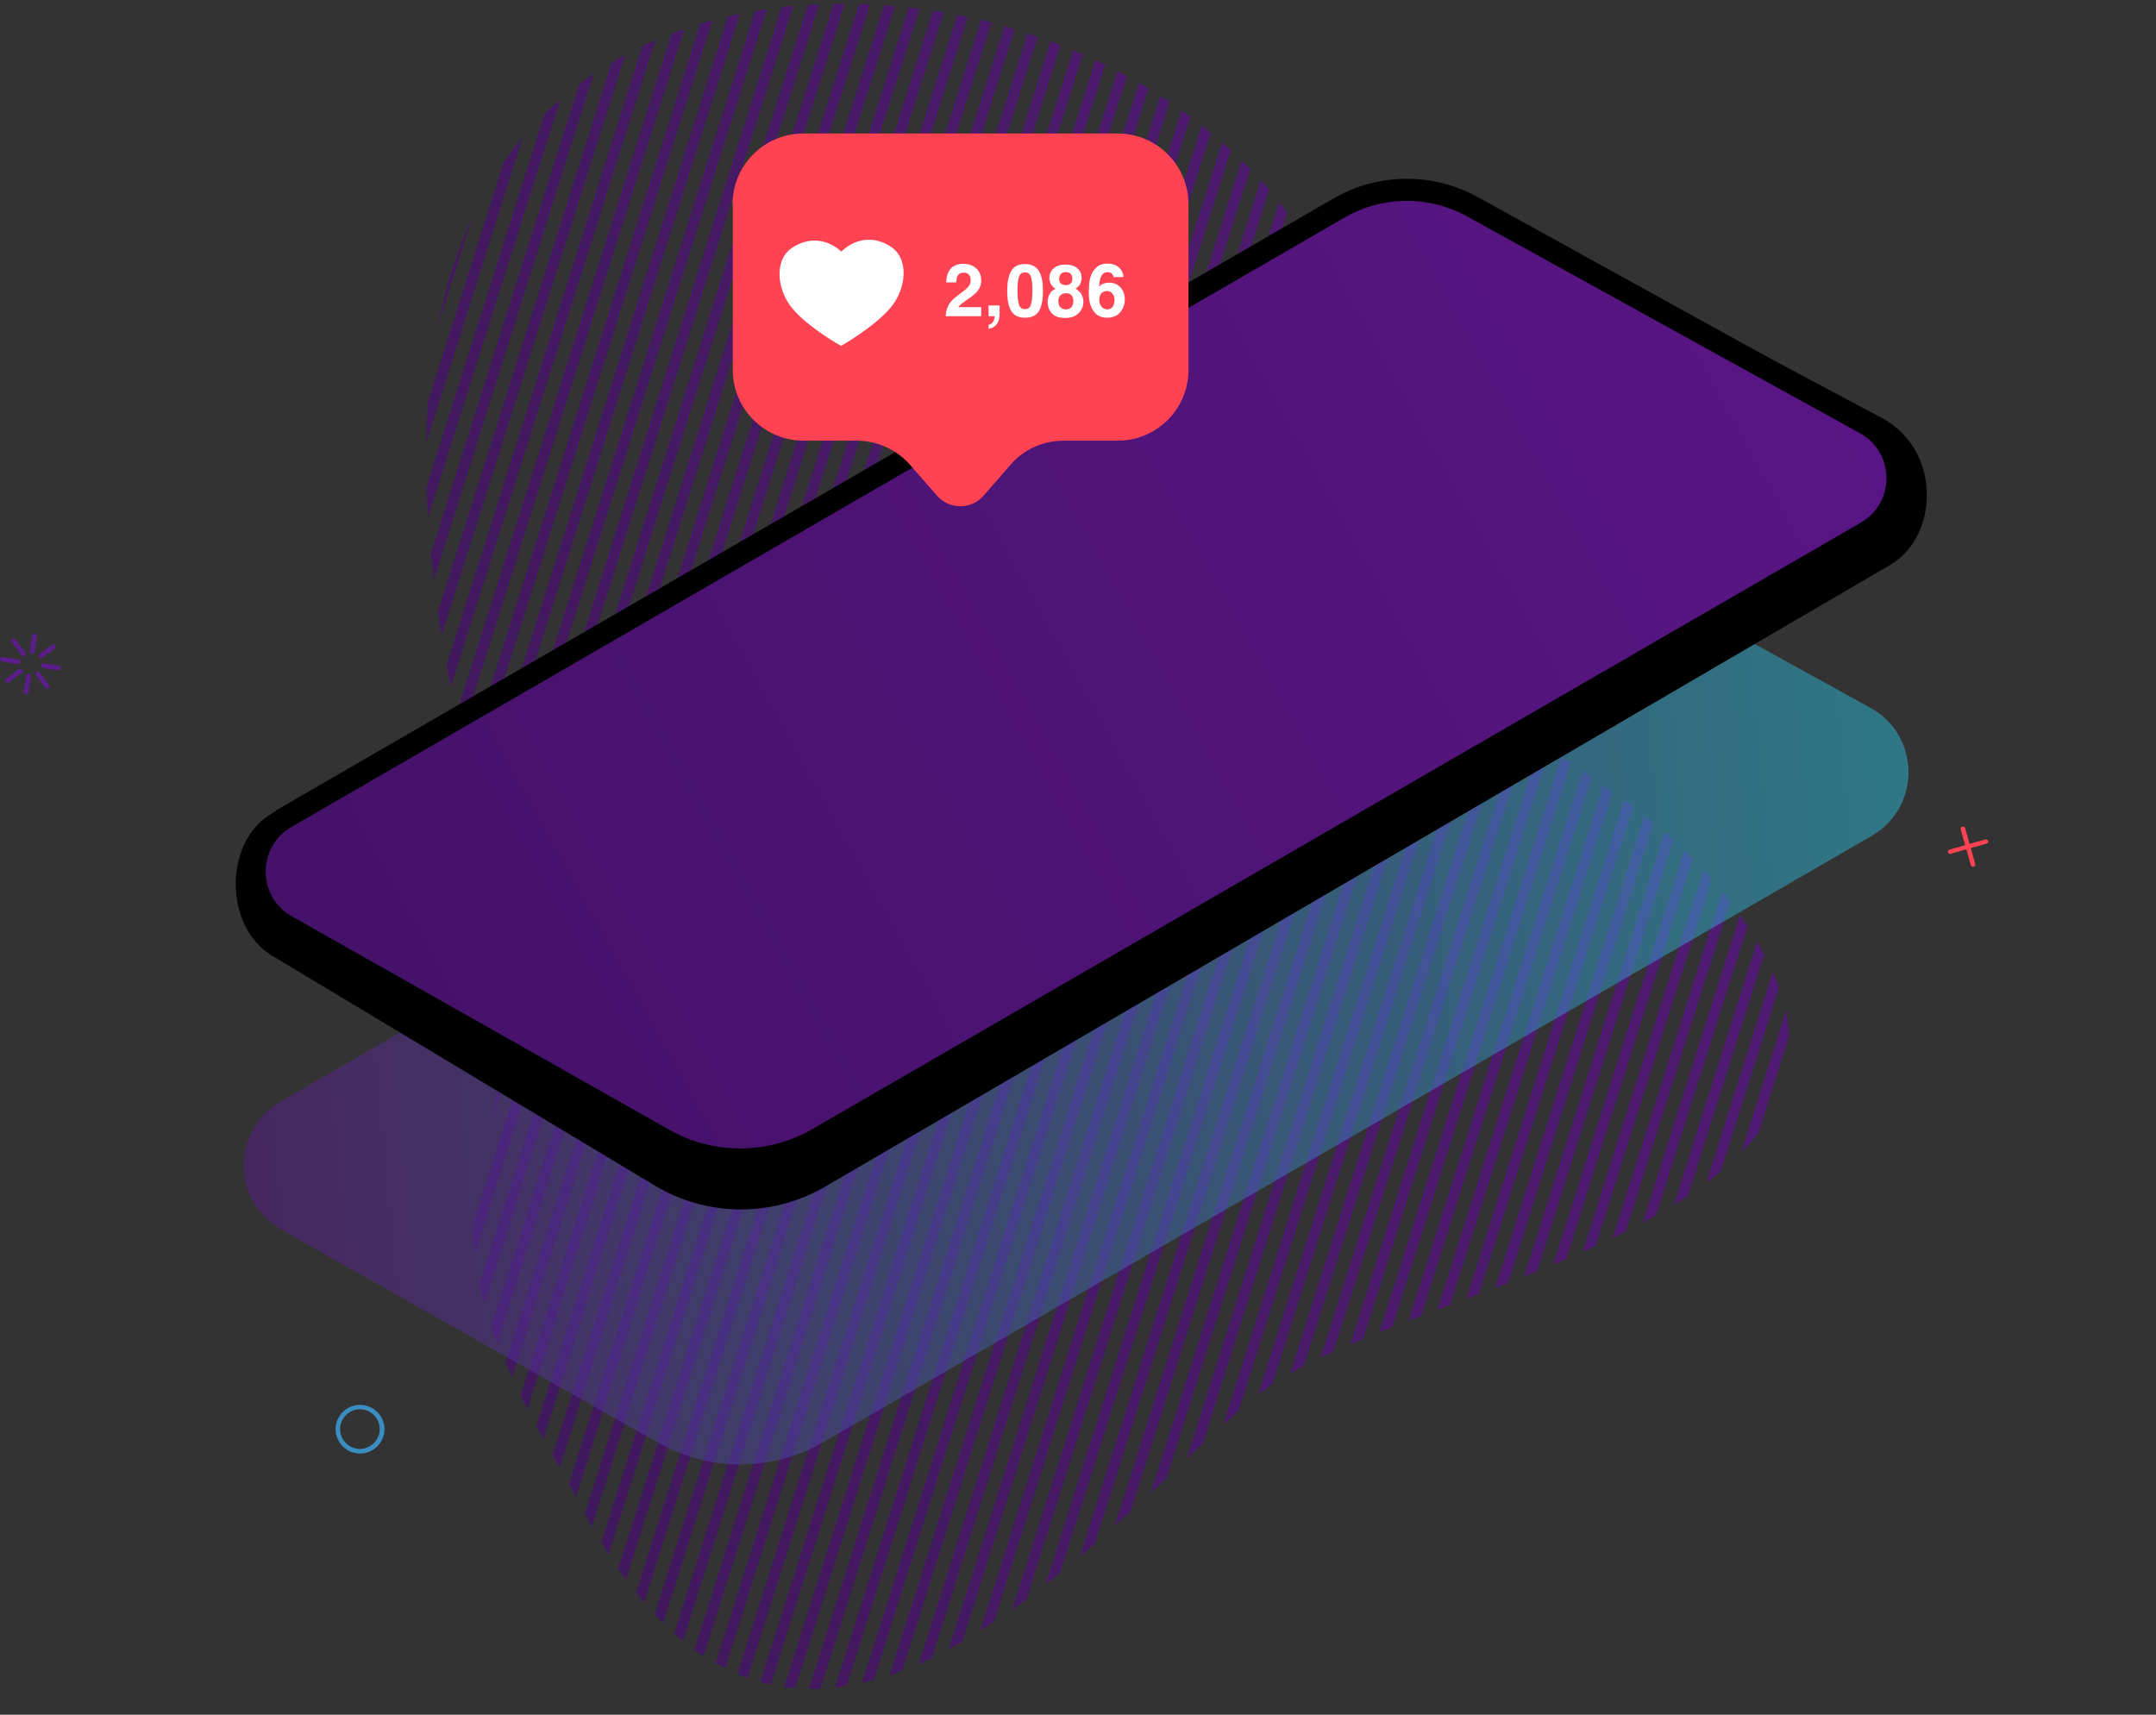
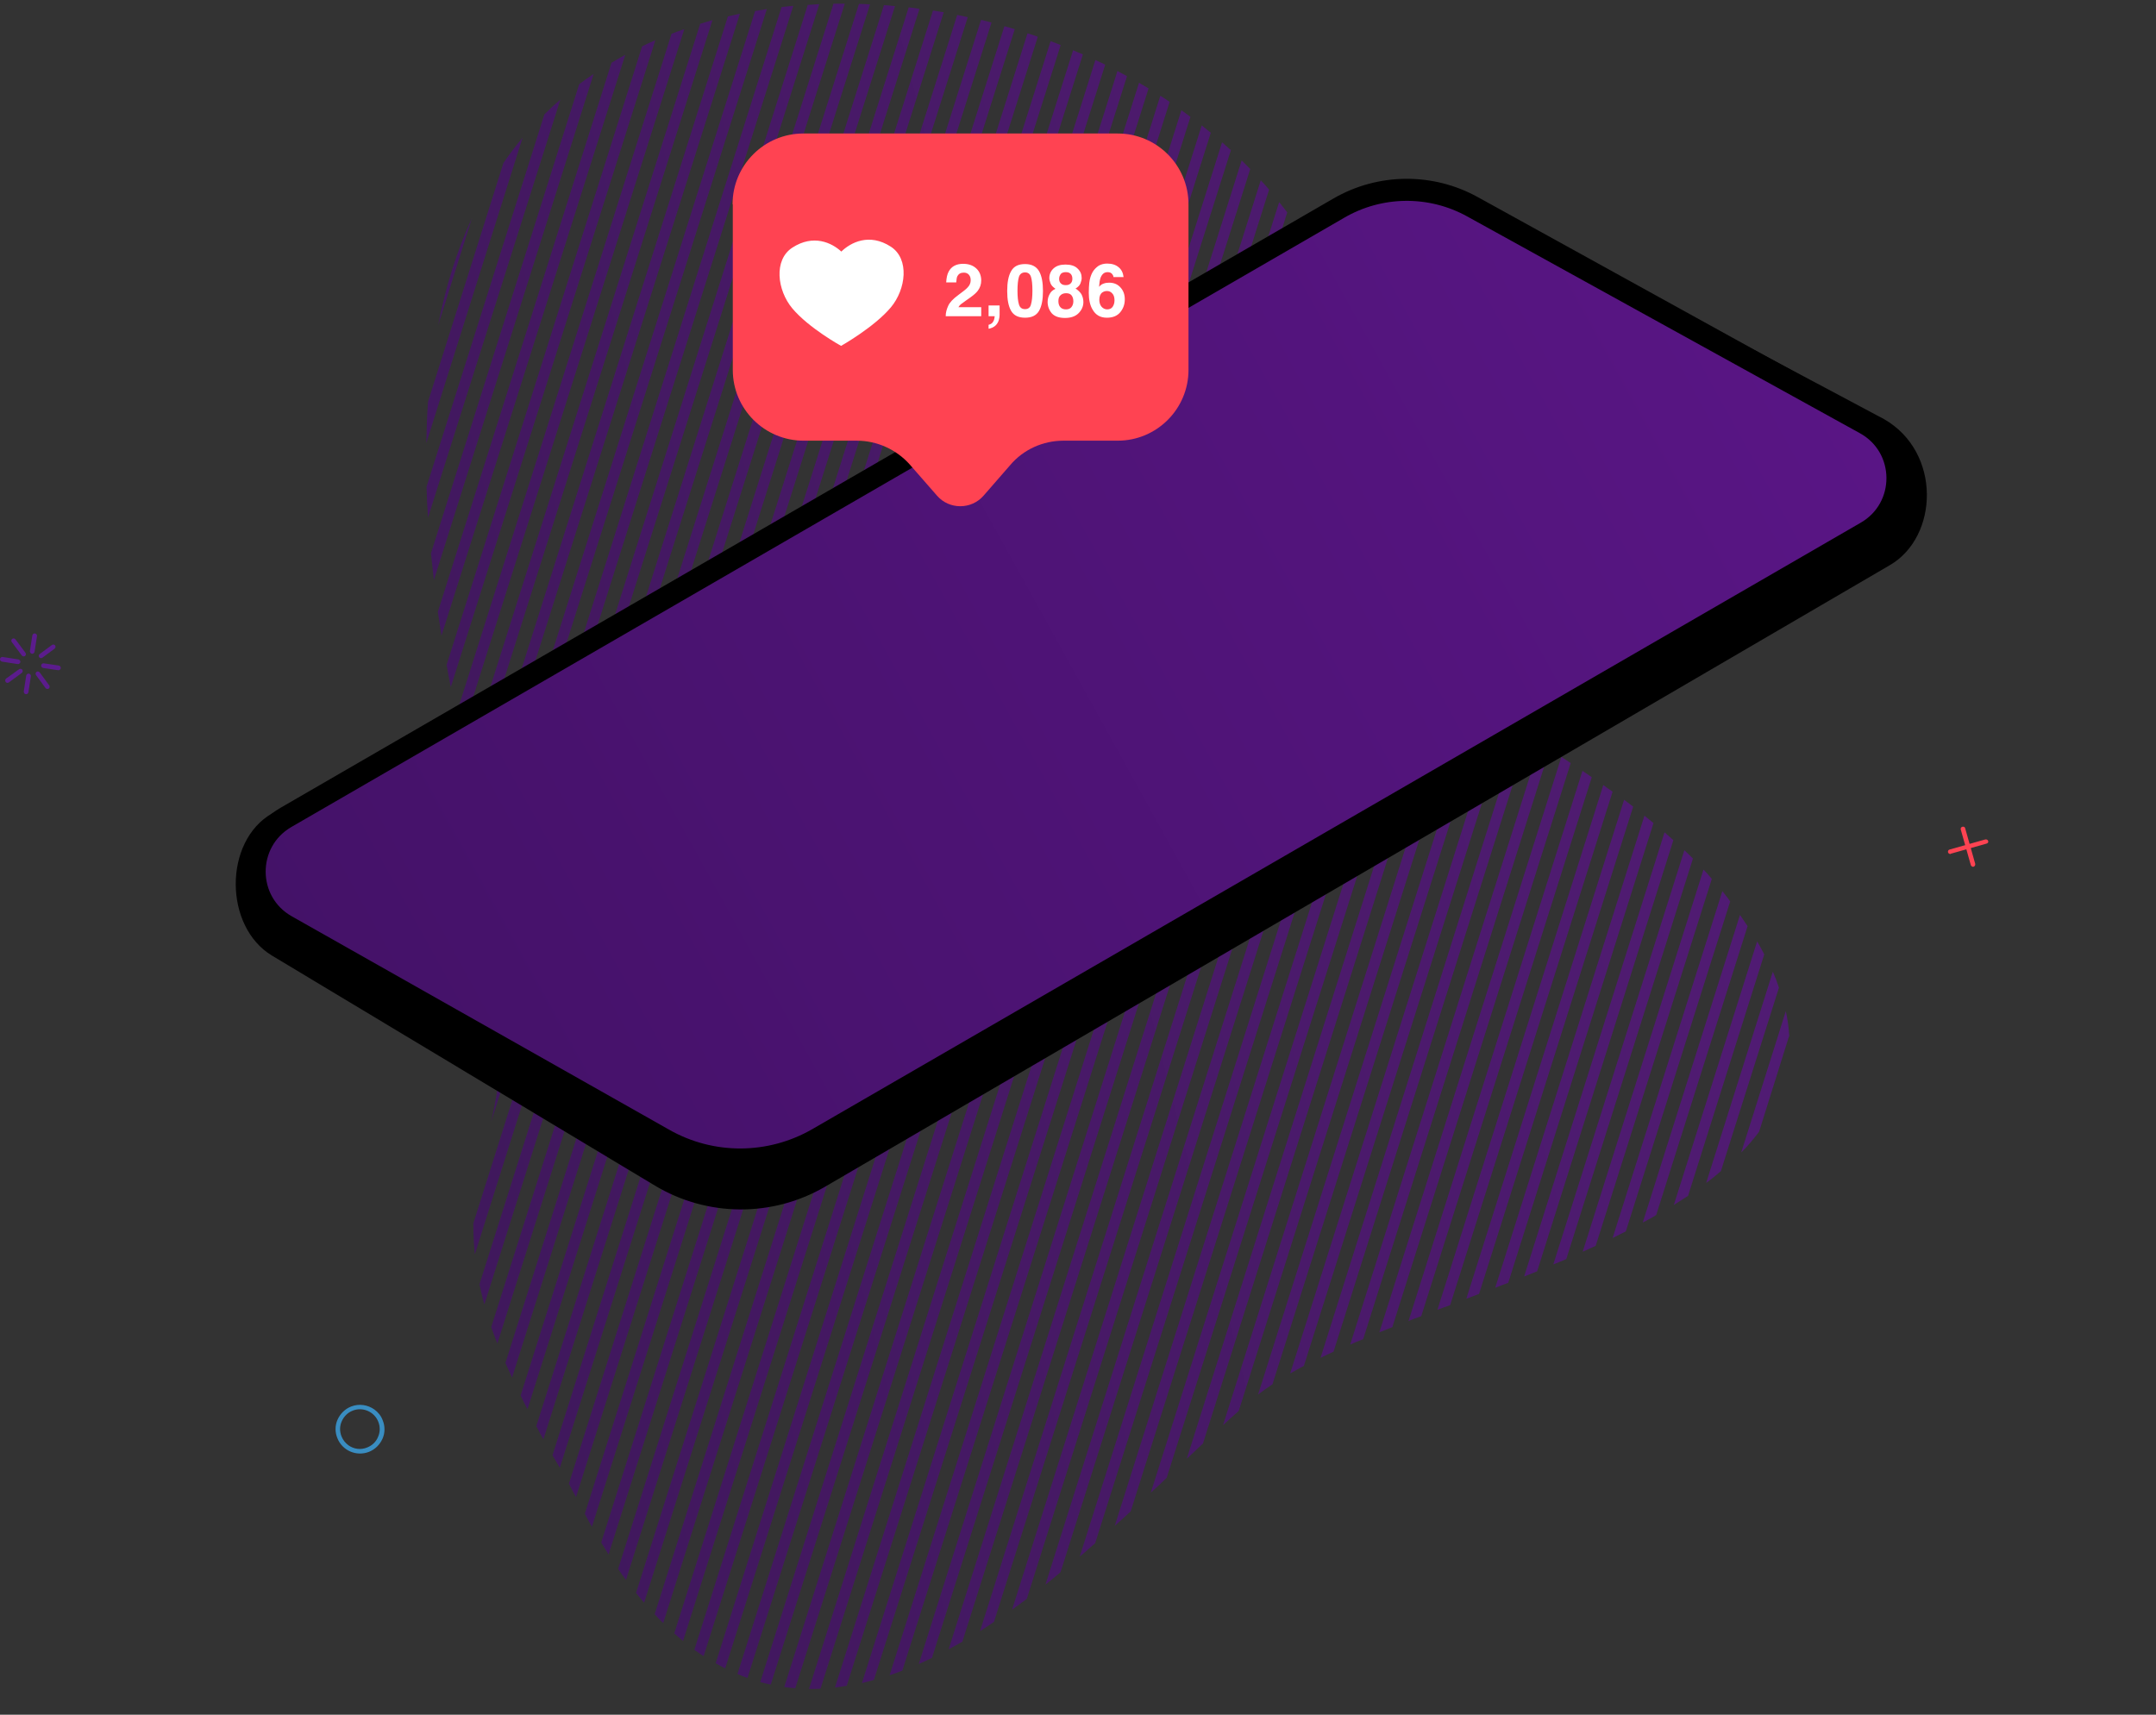
<svg xmlns="http://www.w3.org/2000/svg" version="1.1" id="Layer_1" x="0px" y="0px" viewBox="0 0 880 700" style="enable-background:new 0 0 880 700;" xml:space="preserve">
  <rect x="0" y="0" width="880" height="700" fill="#333333" stroke="none" />
  <style type="text/css">
	.st0{opacity:0.8;}
	.st1{fill:url(#SVGID_1_);}
	.st2{fill:url(#SVGID_2_);}
	.st3{fill:url(#SVGID_3_);}
	.st4{fill:url(#SVGID_4_);}
	.st5{fill:url(#SVGID_5_);}
	.st6{fill:url(#SVGID_6_);}
	.st7{fill:url(#SVGID_7_);}
	.st8{fill:url(#SVGID_8_);}
	.st9{fill:url(#SVGID_9_);}
	.st10{fill:url(#SVGID_10_);}
	.st11{fill:url(#SVGID_11_);}
	.st12{fill:url(#SVGID_12_);}
	.st13{fill:url(#SVGID_13_);}
	.st14{fill:url(#SVGID_14_);}
	.st15{fill:url(#SVGID_15_);}
	.st16{fill:url(#SVGID_16_);}
	.st17{fill:url(#SVGID_17_);}
	.st18{fill:url(#SVGID_18_);}
	.st19{fill:url(#SVGID_19_);}
	.st20{fill:url(#SVGID_20_);}
	.st21{fill:url(#SVGID_21_);}
	.st22{fill:url(#SVGID_22_);}
	.st23{fill:url(#SVGID_23_);}
	.st24{fill:url(#SVGID_24_);}
	.st25{fill:url(#SVGID_25_);}
	.st26{fill:url(#SVGID_26_);}
	.st27{fill:url(#SVGID_27_);}
	.st28{fill:url(#SVGID_28_);}
	.st29{fill:url(#SVGID_29_);}
	.st30{fill:url(#SVGID_30_);}
	.st31{fill:url(#SVGID_31_);}
	.st32{fill:url(#SVGID_32_);}
	.st33{fill:url(#SVGID_33_);}
	.st34{fill:url(#SVGID_34_);}
	.st35{fill:url(#SVGID_35_);}
	.st36{fill:url(#SVGID_36_);}
	.st37{fill:url(#SVGID_37_);}
	.st38{fill:url(#SVGID_38_);}
	.st39{fill:url(#SVGID_39_);}
	.st40{fill:url(#SVGID_40_);}
	.st41{fill:url(#SVGID_41_);}
	.st42{fill:url(#SVGID_42_);}
	.st43{fill:url(#SVGID_43_);}
	.st44{fill:url(#SVGID_44_);}
	.st45{fill:url(#SVGID_45_);}
	.st46{fill:url(#SVGID_46_);}
	.st47{fill:url(#SVGID_47_);}
	.st48{fill:url(#SVGID_48_);}
	.st49{fill:url(#SVGID_49_);}
	.st50{fill:url(#SVGID_50_);}
	.st51{fill:url(#SVGID_51_);}
	.st52{fill:url(#SVGID_52_);}
	.st53{fill:url(#SVGID_53_);}
	.st54{fill:url(#SVGID_54_);}
	.st55{fill:url(#SVGID_55_);}
	.st56{fill:url(#SVGID_56_);}
	.st57{fill:url(#SVGID_57_);}
	.st58{fill:url(#SVGID_58_);}
	.st59{fill:url(#SVGID_59_);}
	.st60{fill:url(#SVGID_60_);}
	.st61{fill:url(#SVGID_61_);}
	.st62{fill:url(#SVGID_62_);}
	.st63{fill:url(#SVGID_63_);}
	.st64{fill:#FF4352;}
	.st65{fill:#5B1C8C;}
	.st66{fill:#398DC1;}
	.st67{opacity:0.5;}
	.st68{fill:url(#SVGID_64_);}
	.st69{fill-rule:evenodd;clip-rule:evenodd;}
	.st70{fill:url(#SVGID_65_);stroke:#000000;stroke-width:9;}
	.st71{fill:#FFFFFF;}
	.st72{fill-rule:evenodd;clip-rule:evenodd;fill:#FFFFFF;}
</style>
  <g class="st0">
    <linearGradient id="SVGID_1_" gradientUnits="userSpaceOnUse" x1="835.414" y1="288.894" x2="148.036" y2="113.01" gradientTransform="matrix(1 0 0 -1 0 701)">
      <stop offset="0" style="stop-color:#5C1689" />
      <stop offset="1" style="stop-color:#411164" />
    </linearGradient>
    <path class="st1" d="M710.7,470.5l18.2-57.7c0.8,3.5,1.2,6.8,1.4,10.1l-0.3,0.8L718,462v0C715.8,465,713.4,467.8,710.7,470.5z" />
    <linearGradient id="SVGID_2_" gradientUnits="userSpaceOnUse" x1="834.374" y1="292.961" x2="146.995" y2="117.077" gradientTransform="matrix(1 0 0 -1 0 701)">
      <stop offset="0" style="stop-color:#5C1689" />
      <stop offset="1" style="stop-color:#411164" />
    </linearGradient>
    <path class="st2" d="M696.4,482.9l27.2-86.2c1,2.2,1.8,4.4,2.5,6.5l-23.7,74.9C700.6,479.7,698.5,481.4,696.4,482.9z" />
    <linearGradient id="SVGID_3_" gradientUnits="userSpaceOnUse" x1="833.339" y1="297.003" x2="145.961" y2="121.119" gradientTransform="matrix(1 0 0 -1 0 701)">
      <stop offset="0" style="stop-color:#5C1689" />
      <stop offset="1" style="stop-color:#411164" />
    </linearGradient>
    <path class="st3" d="M683.2,491.9l34-107.6c1,1.8,2,3.5,2.9,5.3L689,488.2C687.1,489.4,685.2,490.6,683.2,491.9z" />
    <linearGradient id="SVGID_4_" gradientUnits="userSpaceOnUse" x1="832.318" y1="300.995" x2="144.939" y2="125.111" gradientTransform="matrix(1 0 0 -1 0 701)">
      <stop offset="0" style="stop-color:#5C1689" />
      <stop offset="1" style="stop-color:#411164" />
    </linearGradient>
    <path class="st4" d="M670.5,499.1l39.7-125.6c1.1,1.6,2.1,3.1,3.1,4.6l-37.3,117.9C674.3,497.1,672.4,498.1,670.5,499.1z" />
    <linearGradient id="SVGID_5_" gradientUnits="userSpaceOnUse" x1="831.303" y1="304.96" x2="143.925" y2="129.076" gradientTransform="matrix(1 0 0 -1 0 701)">
      <stop offset="0" style="stop-color:#5C1689" />
      <stop offset="1" style="stop-color:#411164" />
    </linearGradient>
    <path class="st5" d="M658.2,505.4l0.2-0.6l44.6-141c0.5,0.6,1,1.3,1.5,1.9c0.6,0.8,1.2,1.5,1.7,2.3l-42.6,134.7   C661.8,503.6,660,504.5,658.2,505.4z" />
    <linearGradient id="SVGID_6_" gradientUnits="userSpaceOnUse" x1="830.322" y1="308.795" x2="142.943" y2="132.911" gradientTransform="matrix(1 0 0 -1 0 701)">
      <stop offset="0" style="stop-color:#5C1689" />
      <stop offset="1" style="stop-color:#411164" />
    </linearGradient>
    <path class="st6" d="M646,511l2.9-9.2l46.4-146.8c1.2,1.2,2.3,2.5,3.4,3.8l-47.4,149.8C649.6,509.4,647.8,510.2,646,511z" />
    <linearGradient id="SVGID_7_" gradientUnits="userSpaceOnUse" x1="829.375" y1="312.496" x2="141.997" y2="136.612" gradientTransform="matrix(1 0 0 -1 0 701)">
      <stop offset="0" style="stop-color:#5C1689" />
      <stop offset="1" style="stop-color:#411164" />
    </linearGradient>
    <path class="st7" d="M634,516.2l53.5-169.1c1.2,1.1,2.4,2.3,3.5,3.4L639.3,514C637.6,514.7,635.8,515.5,634,516.2z" />
    <linearGradient id="SVGID_8_" gradientUnits="userSpaceOnUse" x1="828.469" y1="316.036" x2="141.091" y2="140.152" gradientTransform="matrix(1 0 0 -1 0 701)">
      <stop offset="0" style="stop-color:#5C1689" />
      <stop offset="1" style="stop-color:#411164" />
    </linearGradient>
    <path class="st8" d="M622.1,521.1l57.3-181.3c1.2,1,2.4,2.1,3.6,3.2l-55.6,176C625.6,519.7,623.9,520.4,622.1,521.1z" />
    <linearGradient id="SVGID_9_" gradientUnits="userSpaceOnUse" x1="827.596" y1="319.447" x2="140.218" y2="143.564" gradientTransform="matrix(1 0 0 -1 0 701)">
      <stop offset="0" style="stop-color:#5C1689" />
      <stop offset="1" style="stop-color:#411164" />
    </linearGradient>
    <path class="st9" d="M610.3,525.7L671.2,333c1.2,1,2.5,2,3.7,3l-59.3,187.7C613.8,524.4,612,525,610.3,525.7z" />
    <linearGradient id="SVGID_10_" gradientUnits="userSpaceOnUse" x1="826.747" y1="322.766" x2="139.369" y2="146.882" gradientTransform="matrix(1 0 0 -1 0 701)">
      <stop offset="0" style="stop-color:#5C1689" />
      <stop offset="1" style="stop-color:#411164" />
    </linearGradient>
    <path class="st10" d="M598.5,530.2l64.4-203.7c1.2,0.9,2.5,1.9,3.7,2.8l-62.9,198.9C601.9,528.9,600.2,529.6,598.5,530.2z" />
    <linearGradient id="SVGID_11_" gradientUnits="userSpaceOnUse" x1="825.935" y1="325.942" x2="138.556" y2="150.058" gradientTransform="matrix(1 0 0 -1 0 701)">
      <stop offset="0" style="stop-color:#5C1689" />
      <stop offset="1" style="stop-color:#411164" />
    </linearGradient>
    <path class="st11" d="M586.7,534.7l67.7-214.2c1.2,0.9,2.5,1.8,3.8,2.7l-66.3,209.6C590.1,533.4,588.4,534.1,586.7,534.7z" />
    <linearGradient id="SVGID_12_" gradientUnits="userSpaceOnUse" x1="825.147" y1="329.022" x2="137.768" y2="153.138" gradientTransform="matrix(1 0 0 -1 0 701)">
      <stop offset="0" style="stop-color:#5C1689" />
      <stop offset="1" style="stop-color:#411164" />
    </linearGradient>
    <path class="st12" d="M574.9,539.3l71-224.6c1.3,0.8,2.5,1.7,3.8,2.6l-69.6,220C578.3,537.9,576.6,538.6,574.9,539.3z" />
    <linearGradient id="SVGID_13_" gradientUnits="userSpaceOnUse" x1="824.403" y1="331.927" x2="137.024" y2="156.043" gradientTransform="matrix(1 0 0 -1 0 701)">
      <stop offset="0" style="stop-color:#5C1689" />
      <stop offset="1" style="stop-color:#411164" />
    </linearGradient>
    <path class="st13" d="M563,543.9L637.3,309c1.3,0.8,2.5,1.7,3.8,2.5l-72.8,230.3C566.5,542.5,564.7,543.2,563,543.9z" />
    <linearGradient id="SVGID_14_" gradientUnits="userSpaceOnUse" x1="823.692" y1="334.707" x2="136.313" y2="158.823" gradientTransform="matrix(1 0 0 -1 0 701)">
      <stop offset="0" style="stop-color:#5C1689" />
      <stop offset="1" style="stop-color:#411164" />
    </linearGradient>
    <path class="st14" d="M551.1,548.9l77.6-245.5c1.3,0.8,2.6,1.6,3.8,2.5l-76.1,240.8C554.6,547.4,552.8,548.1,551.1,548.9z" />
    <linearGradient id="SVGID_15_" gradientUnits="userSpaceOnUse" x1="823.052" y1="337.207" x2="135.673" y2="161.323" gradientTransform="matrix(1 0 0 -1 0 701)">
      <stop offset="0" style="stop-color:#5C1689" />
      <stop offset="1" style="stop-color:#411164" />
    </linearGradient>
    <path class="st15" d="M539,554.3L620,297.9c1.1,0.7,2.2,1.4,3.3,2.1c0.2,0.1,0.3,0.2,0.5,0.3l-79.5,251.5   C542.5,552.6,540.7,553.5,539,554.3z" />
    <linearGradient id="SVGID_16_" gradientUnits="userSpaceOnUse" x1="822.539" y1="339.212" x2="135.161" y2="163.328" gradientTransform="matrix(1 0 0 -1 0 701)">
      <stop offset="0" style="stop-color:#5C1689" />
      <stop offset="1" style="stop-color:#411164" />
    </linearGradient>
    <path class="st16" d="M526.6,560.7l84.8-268.1c1.3,0.8,2.6,1.5,3.9,2.3l-83.1,262.7C530.2,558.7,528.3,559.7,526.6,560.7z" />
    <linearGradient id="SVGID_17_" gradientUnits="userSpaceOnUse" x1="822.266" y1="340.278" x2="134.888" y2="164.394" gradientTransform="matrix(1 0 0 -1 0 701)">
      <stop offset="0" style="stop-color:#5C1689" />
      <stop offset="1" style="stop-color:#411164" />
    </linearGradient>
    <path class="st17" d="M513.5,569.3l1.9-6l87.3-276c1.3,0.8,2.6,1.6,3.8,2.4l-87,275l-0.1,0.4C517.3,566.5,515.3,567.9,513.5,569.3z   " />
    <linearGradient id="SVGID_18_" gradientUnits="userSpaceOnUse" x1="822.385" y1="339.814" x2="135.006" y2="163.93" gradientTransform="matrix(1 0 0 -1 0 701)">
      <stop offset="0" style="stop-color:#5C1689" />
      <stop offset="1" style="stop-color:#411164" />
    </linearGradient>
    <path class="st18" d="M499.2,581.8l94.8-300c1.3,0.9,2.5,1.7,3.8,2.5L505.6,576C503.5,577.8,501.4,579.8,499.2,581.8z" />
    <linearGradient id="SVGID_19_" gradientUnits="userSpaceOnUse" x1="822.589" y1="339.019" x2="135.21" y2="163.135" gradientTransform="matrix(1 0 0 -1 0 701)">
      <stop offset="0" style="stop-color:#5C1689" />
      <stop offset="1" style="stop-color:#411164" />
    </linearGradient>
    <path class="st19" d="M484.4,595.5l101.1-319.9c1.2,0.9,2.5,1.9,3.7,2.8L491,589.3C488.9,591.3,486.7,593.4,484.4,595.5z" />
    <linearGradient id="SVGID_20_" gradientUnits="userSpaceOnUse" x1="822.715" y1="338.525" x2="135.336" y2="162.641" gradientTransform="matrix(1 0 0 -1 0 701)">
      <stop offset="0" style="stop-color:#5C1689" />
      <stop offset="1" style="stop-color:#411164" />
    </linearGradient>
    <path class="st20" d="M469.7,609.4l107.8-340.8c1.2,1.1,2.3,2.2,3.6,3.3L476.2,603.3C474.1,605.3,471.9,607.4,469.7,609.4z" />
    <linearGradient id="SVGID_21_" gradientUnits="userSpaceOnUse" x1="822.611" y1="338.93" x2="135.233" y2="163.046" gradientTransform="matrix(1 0 0 -1 0 701)">
      <stop offset="0" style="stop-color:#5C1689" />
      <stop offset="1" style="stop-color:#411164" />
    </linearGradient>
    <path class="st21" d="M455,622.9L569.8,260c1,1.4,2.1,2.8,3.3,4.1L461.5,617C459.4,619,457.2,620.9,455,622.9z" />
    <linearGradient id="SVGID_22_" gradientUnits="userSpaceOnUse" x1="822.068" y1="341.054" x2="134.689" y2="165.17" gradientTransform="matrix(1 0 0 -1 0 701)">
      <stop offset="0" style="stop-color:#5C1689" />
      <stop offset="1" style="stop-color:#411164" />
    </linearGradient>
    <path class="st22" d="M440.7,635.5l122.4-387.2c0.7,1.8,1.6,3.6,2.5,5.3c0.1,0.1,0.2,0.3,0.3,0.4L447,630   C444.9,631.8,442.8,633.7,440.7,635.5z" />
    <linearGradient id="SVGID_23_" gradientUnits="userSpaceOnUse" x1="820.55" y1="346.985" x2="133.172" y2="171.101" gradientTransform="matrix(1 0 0 -1 0 701)">
      <stop offset="0" style="stop-color:#5C1689" />
      <stop offset="1" style="stop-color:#411164" />
    </linearGradient>
    <path class="st23" d="M426.7,646.9l132.2-418c0.3,3.4,0.7,6.8,1.4,10.1v0L433.1,641.1l-0.3,0.8   C430.8,643.6,428.8,645.3,426.7,646.9z" />
    <linearGradient id="SVGID_24_" gradientUnits="userSpaceOnUse" x1="817.156" y1="360.25" x2="129.777" y2="184.366" gradientTransform="matrix(1 0 0 -1 0 701)">
      <stop offset="0" style="stop-color:#5C1689" />
      <stop offset="1" style="stop-color:#411164" />
    </linearGradient>
    <path class="st24" d="M413.1,657.1l146.5-463.4c0,5.4-0.4,11-0.7,16.7L419.1,652.7C417.1,654.2,415.1,655.7,413.1,657.1z" />
    <linearGradient id="SVGID_25_" gradientUnits="userSpaceOnUse" x1="814.469" y1="370.752" x2="127.09" y2="194.868" gradientTransform="matrix(1 0 0 -1 0 701)">
      <stop offset="0" style="stop-color:#5C1689" />
      <stop offset="1" style="stop-color:#411164" />
    </linearGradient>
    <path class="st25" d="M400,665.9l157.9-499.5c0.5,3.7,0.9,7.3,1.1,11L405.7,662.1C403.8,663.4,401.9,664.7,400,665.9z" />
    <linearGradient id="SVGID_26_" gradientUnits="userSpaceOnUse" x1="812.378" y1="378.922" x2="125" y2="203.038" gradientTransform="matrix(1 0 0 -1 0 701)">
      <stop offset="0" style="stop-color:#5C1689" />
      <stop offset="1" style="stop-color:#411164" />
    </linearGradient>
    <path class="st26" d="M387.2,673.3L554,145.8c0.7,2.8,1.3,5.7,1.9,8.5v0L392.8,670.2C391,671.2,389.1,672.3,387.2,673.3z" />
    <linearGradient id="SVGID_27_" gradientUnits="userSpaceOnUse" x1="810.561" y1="386.025" x2="123.182" y2="210.141" gradientTransform="matrix(1 0 0 -1 0 701)">
      <stop offset="0" style="stop-color:#5C1689" />
      <stop offset="1" style="stop-color:#411164" />
    </linearGradient>
    <path class="st27" d="M375,679.3l173.9-550.2c0.9,2.3,1.6,4.7,2.4,7v0L380.4,676.8C378.6,677.7,376.8,678.5,375,679.3z" />
    <linearGradient id="SVGID_28_" gradientUnits="userSpaceOnUse" x1="808.882" y1="392.585" x2="121.504" y2="216.701" gradientTransform="matrix(1 0 0 -1 0 701)">
      <stop offset="0" style="stop-color:#5C1689" />
      <stop offset="1" style="stop-color:#411164" />
    </linearGradient>
    <path class="st28" d="M363.1,683.9L543,115.1c0.9,2,1.9,4,2.7,5.9L368.3,682C366.6,682.7,364.9,683.3,363.1,683.9z" />
    <linearGradient id="SVGID_29_" gradientUnits="userSpaceOnUse" x1="807.258" y1="398.932" x2="119.88" y2="223.048" gradientTransform="matrix(1 0 0 -1 0 701)">
      <stop offset="0" style="stop-color:#5C1689" />
      <stop offset="1" style="stop-color:#411164" />
    </linearGradient>
    <path class="st29" d="M351.8,687.1l184.7-584.2c1,1.7,2,3.4,3,5.2L356.7,685.8C355.1,686.3,353.4,686.7,351.8,687.1z" />
    <linearGradient id="SVGID_30_" gradientUnits="userSpaceOnUse" x1="805.703" y1="405.009" x2="118.325" y2="229.125" gradientTransform="matrix(1 0 0 -1 0 701)">
      <stop offset="0" style="stop-color:#5C1689" />
      <stop offset="1" style="stop-color:#411164" />
    </linearGradient>
    <path class="st30" d="M340.8,688.9L529.5,92.1c0.4,0.5,0.8,1.1,1.1,1.6c0.7,1,1.3,2,2,3l-187,591.5   C344,688.5,342.4,688.7,340.8,688.9z" />
    <linearGradient id="SVGID_31_" gradientUnits="userSpaceOnUse" x1="804.119" y1="411.2" x2="116.74" y2="235.316" gradientTransform="matrix(1 0 0 -1 0 701)">
      <stop offset="0" style="stop-color:#5C1689" />
      <stop offset="1" style="stop-color:#411164" />
    </linearGradient>
    <path class="st31" d="M330.2,689.5l191.9-607c1.1,1.4,2.2,2.8,3.3,4.2L334.9,689.4C333.3,689.5,331.8,689.5,330.2,689.5z" />
    <linearGradient id="SVGID_32_" gradientUnits="userSpaceOnUse" x1="802.488" y1="417.573" x2="115.11" y2="241.689" gradientTransform="matrix(1 0 0 -1 0 701)">
      <stop offset="0" style="stop-color:#5C1689" />
      <stop offset="1" style="stop-color:#411164" />
    </linearGradient>
    <path class="st32" d="M320.1,688.7L514.6,73.6c1.1,1.2,2.3,2.5,3.4,3.8L324.6,689.2C323.1,689.1,321.6,688.9,320.1,688.7z" />
    <linearGradient id="SVGID_33_" gradientUnits="userSpaceOnUse" x1="800.79" y1="424.211" x2="113.411" y2="248.327" gradientTransform="matrix(1 0 0 -1 0 701)">
      <stop offset="0" style="stop-color:#5C1689" />
      <stop offset="1" style="stop-color:#411164" />
    </linearGradient>
    <path class="st33" d="M314.6,687.7c-1.4-0.3-2.9-0.6-4.3-1L506.8,65.5c1.2,1.2,2.3,2.3,3.5,3.5L314.6,687.7z" />
    <linearGradient id="SVGID_34_" gradientUnits="userSpaceOnUse" x1="799.039" y1="431.053" x2="111.66" y2="255.169" gradientTransform="matrix(1 0 0 -1 0 701)">
      <stop offset="0" style="stop-color:#5C1689" />
      <stop offset="1" style="stop-color:#411164" />
    </linearGradient>
    <path class="st34" d="M305.1,685c-1.4-0.5-2.7-1-4.1-1.6L498.8,58.1c1.2,1.1,2.4,2.1,3.6,3.2L305.1,685z" />
    <linearGradient id="SVGID_35_" gradientUnits="userSpaceOnUse" x1="797.216" y1="438.177" x2="109.838" y2="262.293" gradientTransform="matrix(1 0 0 -1 0 701)">
      <stop offset="0" style="stop-color:#5C1689" />
      <stop offset="1" style="stop-color:#411164" />
    </linearGradient>
    <path class="st35" d="M296,681.1c-1.3-0.6-2.6-1.4-3.9-2.1L490.5,51.2c1.2,1,2.5,2,3.7,3L296,681.1z" />
    <linearGradient id="SVGID_36_" gradientUnits="userSpaceOnUse" x1="795.328" y1="445.555" x2="107.95" y2="269.671" gradientTransform="matrix(1 0 0 -1 0 701)">
      <stop offset="0" style="stop-color:#5C1689" />
      <stop offset="1" style="stop-color:#411164" />
    </linearGradient>
    <path class="st36" d="M287.2,676.1c-1.3-0.8-2.5-1.7-3.8-2.6L482.2,45c1.2,0.9,2.5,1.8,3.7,2.7L287.2,676.1z" />
    <linearGradient id="SVGID_37_" gradientUnits="userSpaceOnUse" x1="793.366" y1="453.225" x2="105.987" y2="277.341" gradientTransform="matrix(1 0 0 -1 0 701)">
      <stop offset="0" style="stop-color:#5C1689" />
      <stop offset="1" style="stop-color:#411164" />
    </linearGradient>
    <path class="st37" d="M278.8,669.9c-1.2-1-2.4-2-3.6-3.1L473.6,39.1c1.3,0.8,2.5,1.6,3.8,2.5L278.8,669.9z" />
    <linearGradient id="SVGID_38_" gradientUnits="userSpaceOnUse" x1="791.34" y1="461.143" x2="103.961" y2="285.259" gradientTransform="matrix(1 0 0 -1 0 701)">
      <stop offset="0" style="stop-color:#5C1689" />
      <stop offset="1" style="stop-color:#411164" />
    </linearGradient>
    <path class="st38" d="M270.7,662.6c-1.2-1.1-2.3-2.3-3.5-3.6L464.9,33.8c1.3,0.8,2.6,1.5,3.9,2.3L270.7,662.6z" />
    <linearGradient id="SVGID_39_" gradientUnits="userSpaceOnUse" x1="789.249" y1="469.315" x2="101.87" y2="293.431" gradientTransform="matrix(1 0 0 -1 0 701)">
      <stop offset="0" style="stop-color:#5C1689" />
      <stop offset="1" style="stop-color:#411164" />
    </linearGradient>
    <path class="st39" d="M262.9,654.3c-1.1-1.3-2.2-2.6-3.3-4L456.1,29c1.3,0.7,2.6,1.4,3.9,2.1L262.9,654.3z" />
    <linearGradient id="SVGID_40_" gradientUnits="userSpaceOnUse" x1="787.088" y1="477.76" x2="99.709" y2="301.875" gradientTransform="matrix(1 0 0 -1 0 701)">
      <stop offset="0" style="stop-color:#5C1689" />
      <stop offset="1" style="stop-color:#411164" />
    </linearGradient>
    <path class="st40" d="M255.5,645c-1.1-1.4-2.1-2.9-3.2-4.5l194.8-616c1.3,0.6,2.7,1.3,4,1.9L255.5,645z" />
    <linearGradient id="SVGID_41_" gradientUnits="userSpaceOnUse" x1="784.864" y1="486.454" x2="97.485" y2="310.57" gradientTransform="matrix(1 0 0 -1 0 701)">
      <stop offset="0" style="stop-color:#5C1689" />
      <stop offset="1" style="stop-color:#411164" />
    </linearGradient>
    <path class="st41" d="M248.4,634.6c-1-1.6-2-3.3-3-4.9L438,20.5c1.3,0.6,2.7,1.2,4,1.7L248.4,634.6z" />
    <linearGradient id="SVGID_42_" gradientUnits="userSpaceOnUse" x1="782.571" y1="495.415" x2="95.192" y2="319.531" gradientTransform="matrix(1 0 0 -1 0 701)">
      <stop offset="0" style="stop-color:#5C1689" />
      <stop offset="1" style="stop-color:#411164" />
    </linearGradient>
    <path class="st42" d="M241.6,623.3c-1-1.8-2-3.5-2.9-5.3v0L428.7,17.2l0.1-0.4c1.4,0.5,2.7,1,4.1,1.6l0,0.1L241.6,623.3z" />
    <linearGradient id="SVGID_43_" gradientUnits="userSpaceOnUse" x1="780.24" y1="504.524" x2="92.861" y2="328.64" gradientTransform="matrix(1 0 0 -1 0 701)">
      <stop offset="0" style="stop-color:#5C1689" />
      <stop offset="1" style="stop-color:#411164" />
    </linearGradient>
    <path class="st43" d="M235.1,611.2c-1-1.8-1.9-3.6-2.9-5.5v0l187-591.5l0.2-0.6c1.4,0.4,2.8,0.9,4.2,1.4l-0.2,0.6L235.1,611.2z" />
    <linearGradient id="SVGID_44_" gradientUnits="userSpaceOnUse" x1="777.955" y1="513.453" x2="90.576" y2="337.569" gradientTransform="matrix(1 0 0 -1 0 701)">
      <stop offset="0" style="stop-color:#5C1689" />
      <stop offset="1" style="stop-color:#411164" />
    </linearGradient>
    <path class="st44" d="M228.5,599.2l-3-5.1L409.8,11.2l0.2-0.5c1.4,0.4,2.8,0.8,4.2,1.2l-0.2,0.6L228.5,599.2z" />
    <linearGradient id="SVGID_45_" gradientUnits="userSpaceOnUse" x1="775.761" y1="522.029" x2="88.382" y2="346.145" gradientTransform="matrix(1 0 0 -1 0 701)">
      <stop offset="0" style="stop-color:#5C1689" />
      <stop offset="1" style="stop-color:#411164" />
    </linearGradient>
    <path class="st45" d="M221.8,587.6c-1-1.8-2-3.6-2.9-5.4L400.4,8.2l0-0.1c1.4,0.3,2.8,0.7,4.3,1.1l-0.1,0.3L221.8,587.6z" />
    <linearGradient id="SVGID_46_" gradientUnits="userSpaceOnUse" x1="773.538" y1="530.717" x2="86.159" y2="354.833" gradientTransform="matrix(1 0 0 -1 0 701)">
      <stop offset="0" style="stop-color:#5C1689" />
      <stop offset="1" style="stop-color:#411164" />
    </linearGradient>
    <path class="st46" d="M215.3,575.3c-1-1.9-1.9-3.7-2.8-5.6L390.7,6.1c1.4,0.3,2.9,0.6,4.3,0.9L215.3,575.3z" />
    <linearGradient id="SVGID_47_" gradientUnits="userSpaceOnUse" x1="771.288" y1="539.51" x2="83.909" y2="363.625" gradientTransform="matrix(1 0 0 -1 0 701)">
      <stop offset="0" style="stop-color:#5C1689" />
      <stop offset="1" style="stop-color:#411164" />
    </linearGradient>
    <path class="st47" d="M209,562.4c-0.9-2-1.8-4-2.7-6L380.8,4.3c1.5,0.2,2.9,0.5,4.4,0.7L209,562.4z" />
    <linearGradient id="SVGID_48_" gradientUnits="userSpaceOnUse" x1="768.964" y1="548.591" x2="81.585" y2="372.707" gradientTransform="matrix(1 0 0 -1 0 701)">
      <stop offset="0" style="stop-color:#5C1689" />
      <stop offset="1" style="stop-color:#411164" />
    </linearGradient>
    <path class="st48" d="M203,548.5c-0.9-2.3-1.7-4.5-2.5-6.7v0L370.9,3c1.5,0.2,2.9,0.3,4.4,0.6L203,548.5z" />
    <linearGradient id="SVGID_49_" gradientUnits="userSpaceOnUse" x1="766.461" y1="558.375" x2="79.082" y2="382.49" gradientTransform="matrix(1 0 0 -1 0 701)">
      <stop offset="0" style="stop-color:#5C1689" />
      <stop offset="1" style="stop-color:#411164" />
    </linearGradient>
    <path class="st49" d="M197.7,532.5c-0.8-2.7-1.4-5.5-2-8.2L360.8,2.1c1.5,0.1,3,0.2,4.5,0.4L197.7,532.5z" />
    <linearGradient id="SVGID_50_" gradientUnits="userSpaceOnUse" x1="763.516" y1="569.882" x2="76.137" y2="393.998" gradientTransform="matrix(1 0 0 -1 0 701)">
      <stop offset="0" style="stop-color:#5C1689" />
      <stop offset="1" style="stop-color:#411164" />
    </linearGradient>
    <path class="st50" d="M193.8,512.1c-0.4-4.2-0.6-8.4-0.6-12.7v0L350.6,1.6c1.5,0,3,0.1,4.5,0.2L193.8,512.1z" />
    <linearGradient id="SVGID_51_" gradientUnits="userSpaceOnUse" x1="756.898" y1="595.746" x2="69.519" y2="419.862" gradientTransform="matrix(1 0 0 -1 0 701)">
      <stop offset="0" style="stop-color:#5C1689" />
      <stop offset="1" style="stop-color:#411164" />
    </linearGradient>
    <path class="st51" d="M200.5,457.9c2.1-9.3,3.5-18.5,4.2-27.8c0,0,0,0,0,0v0L340.2,1.5c1.5,0,3.1,0,4.6,0L200.5,457.9z" />
    <linearGradient id="SVGID_52_" gradientUnits="userSpaceOnUse" x1="751.028" y1="618.689" x2="63.649" y2="442.805" gradientTransform="matrix(1 0 0 -1 0 701)">
      <stop offset="0" style="stop-color:#5C1689" />
      <stop offset="1" style="stop-color:#411164" />
    </linearGradient>
    <path class="st52" d="M205.3,410.1c-0.1-4.3-0.3-8.6-0.5-12.9L329.7,2c1.5-0.1,3.1-0.2,4.7-0.3L205.3,410.1z" />
    <linearGradient id="SVGID_53_" gradientUnits="userSpaceOnUse" x1="747.503" y1="632.462" x2="60.125" y2="456.579" gradientTransform="matrix(1 0 0 -1 0 701)">
      <stop offset="0" style="stop-color:#5C1689" />
      <stop offset="1" style="stop-color:#411164" />
    </linearGradient>
    <path class="st53" d="M203.5,383c-0.4-3.4-0.8-6.9-1.3-10.4v0L319,2.9c1.6-0.2,3.2-0.4,4.8-0.5L203.5,383z" />
    <linearGradient id="SVGID_54_" gradientUnits="userSpaceOnUse" x1="744.54" y1="644.044" x2="57.161" y2="468.16" gradientTransform="matrix(1 0 0 -1 0 701)">
      <stop offset="0" style="stop-color:#5C1689" />
      <stop offset="1" style="stop-color:#411164" />
    </linearGradient>
    <path class="st54" d="M200.2,360.3c-0.5-3.1-1.1-6.2-1.6-9.3L308.2,4.5c1.6-0.3,3.2-0.5,4.8-0.8L200.4,360L200.2,360.3z" />
    <linearGradient id="SVGID_55_" gradientUnits="userSpaceOnUse" x1="741.871" y1="654.476" x2="54.492" y2="478.592" gradientTransform="matrix(1 0 0 -1 0 701)">
      <stop offset="0" style="stop-color:#5C1689" />
      <stop offset="1" style="stop-color:#411164" />
    </linearGradient>
    <path class="st55" d="M196.4,339.7c-0.6-2.9-1.2-5.9-1.8-8.8L297.1,6.7c1.6-0.4,3.3-0.7,4.9-1.1L196.4,339.7z" />
    <linearGradient id="SVGID_56_" gradientUnits="userSpaceOnUse" x1="739.364" y1="664.272" x2="51.985" y2="488.388" gradientTransform="matrix(1 0 0 -1 0 701)">
      <stop offset="0" style="stop-color:#5C1689" />
      <stop offset="1" style="stop-color:#411164" />
    </linearGradient>
    <path class="st56" d="M192.3,319.9c-0.6-2.9-1.2-5.8-1.9-8.7L285.8,9.7c1.7-0.5,3.4-1,5-1.5L192.3,319.9z" />
    <linearGradient id="SVGID_57_" gradientUnits="userSpaceOnUse" x1="736.958" y1="673.675" x2="49.579" y2="497.791" gradientTransform="matrix(1 0 0 -1 0 701)">
      <stop offset="0" style="stop-color:#5C1689" />
      <stop offset="1" style="stop-color:#411164" />
    </linearGradient>
    <path class="st57" d="M188.1,300.4c-0.6-2.9-1.2-5.8-1.9-8.7v0l87.9-277.9c1.7-0.7,3.4-1.3,5.2-1.9L188.1,300.4z" />
    <linearGradient id="SVGID_58_" gradientUnits="userSpaceOnUse" x1="734.635" y1="682.753" x2="47.257" y2="506.869" gradientTransform="matrix(1 0 0 -1 0 701)">
      <stop offset="0" style="stop-color:#5C1689" />
      <stop offset="1" style="stop-color:#411164" />
    </linearGradient>
    <path class="st58" d="M184,280.5c-0.6-3-1.2-6.1-1.7-9.1v0l79.8-252.5c1.8-0.9,3.6-1.7,5.4-2.5L184,280.5z" />
    <linearGradient id="SVGID_59_" gradientUnits="userSpaceOnUse" x1="732.344" y1="691.706" x2="44.965" y2="515.822" gradientTransform="matrix(1 0 0 -1 0 701)">
      <stop offset="0" style="stop-color:#5C1689" />
      <stop offset="1" style="stop-color:#411164" />
    </linearGradient>
    <path class="st59" d="M180.2,259.5c-0.5-3.3-1-6.5-1.5-9.8v0l0.1-0.2l70.8-223.9c1.8-1.1,3.7-2.2,5.6-3.2L180.2,259.5z" />
    <linearGradient id="SVGID_60_" gradientUnits="userSpaceOnUse" x1="730.055" y1="700.653" x2="42.676" y2="524.769" gradientTransform="matrix(1 0 0 -1 0 701)">
      <stop offset="0" style="stop-color:#5C1689" />
      <stop offset="1" style="stop-color:#411164" />
    </linearGradient>
    <path class="st60" d="M177.1,236.8c-0.4-3.6-0.8-7.2-1.2-10.9v0l60.5-191.5c1.9-1.5,3.9-2.9,5.9-4.2L177.1,236.8z" />
    <linearGradient id="SVGID_61_" gradientUnits="userSpaceOnUse" x1="727.764" y1="709.608" x2="40.385" y2="533.724" gradientTransform="matrix(1 0 0 -1 0 701)">
      <stop offset="0" style="stop-color:#5C1689" />
      <stop offset="1" style="stop-color:#411164" />
    </linearGradient>
    <path class="st61" d="M174.7,211.3c-0.3-4.2-0.5-8.4-0.6-12.6v0l48.1-152l0,0c2.1-2.1,4.2-4.1,6.5-6L174.7,211.3z" />
    <linearGradient id="SVGID_62_" gradientUnits="userSpaceOnUse" x1="725.482" y1="718.526" x2="38.103" y2="542.642" gradientTransform="matrix(1 0 0 -1 0 701)">
      <stop offset="0" style="stop-color:#5C1689" />
      <stop offset="1" style="stop-color:#411164" />
    </linearGradient>
    <path class="st62" d="M174,180.9c0.1-5.7,0.3-11.3,0.7-16.9l30.8-97.5c2.4-3.5,5-6.9,7.8-10.3L174,180.9z" />
    <linearGradient id="SVGID_63_" gradientUnits="userSpaceOnUse" x1="723.19" y1="727.484" x2="35.811" y2="551.6" gradientTransform="matrix(1 0 0 -1 0 701)">
      <stop offset="0" style="stop-color:#5C1689" />
      <stop offset="1" style="stop-color:#411164" />
    </linearGradient>
    <path class="st63" d="M178.8,132.9c3-15.4,7.5-30.1,13.8-43.8L178.8,132.9z" />
  </g>
  <path class="st64" d="M805.1,353.8c-0.3-0.1-0.6-0.3-0.7-0.7l-4.1-14.5c-0.1-0.5,0.2-1,0.7-1.1c0.5-0.1,1,0.1,1.1,0.6l4.1,14.5  c0.1,0.5-0.1,1-0.6,1.2C805.3,353.9,805.2,353.9,805.1,353.8z" />
  <path class="st64" d="M795.8,348.6c-0.3-0.1-0.6-0.3-0.7-0.7c-0.1-0.5,0.2-1,0.7-1.1l14.5-4.1c0.5-0.1,1,0.1,1.2,0.6s-0.2,1-0.7,1.1  l-14.5,4.1C796,348.7,795.9,348.7,795.8,348.6z" />
  <path class="st65" d="M16,268.3c0.3,0.4,0.9,0.5,1.3,0.2l5-3.7c0.4-0.3,0.5-0.9,0.2-1.3c-0.3-0.4-0.9-0.5-1.3-0.2l-5,3.7  C15.8,267.3,15.7,267.9,16,268.3z" />
  <path class="st65" d="M2.3,278.4c0.3,0.4,0.9,0.5,1.3,0.2l5.3-3.9c0.4-0.3,0.5-0.9,0.2-1.3c-0.3-0.4-0.9-0.5-1.3-0.2L2.5,277  C2.1,277.3,2,277.9,2.3,278.4z" />
  <path class="st65" d="M4.8,262.1l4.1,5.5c0.3,0.4,0.9,0.5,1.3,0.2s0.5-0.9,0.2-1.3L6.3,261c-0.3-0.4-0.9-0.5-1.3-0.2  S4.5,261.7,4.8,262.1z" />
  <path class="st65" d="M14.7,275.6l3.9,5.3c0.3,0.4,0.9,0.5,1.3,0.2s0.5-0.9,0.2-1.3l-3.9-5.3c-0.3-0.4-0.9-0.5-1.3-0.2  C14.5,274.6,14.4,275.1,14.7,275.6z" />
  <path class="st65" d="M0.2,269.7c0.1,0.2,0.4,0.3,0.6,0.4l6.4,1c0.5,0.1,1-0.3,1.1-0.8c0.1-0.5-0.3-1-0.8-1.1l-6.4-1  c-0.5-0.1-1,0.3-1.1,0.8C0,269.3,0,269.5,0.2,269.7z" />
  <path class="st65" d="M17,272.3c0.1,0.2,0.4,0.3,0.6,0.4l6.1,0.9c0.5,0.1,1-0.3,1.1-0.8c0.1-0.5-0.3-1-0.8-1.1l-6.1-0.9  c-0.5-0.1-1,0.3-1.1,0.8C16.8,271.8,16.8,272.1,17,272.3z" />
  <path class="st65" d="M9.9,283c0.1,0.2,0.4,0.3,0.6,0.4c0.5,0.1,1-0.3,1.1-0.8l1-6.5c0.1-0.5-0.3-1-0.8-1.1c-0.5-0.1-1,0.3-1.1,0.8  l-1,6.5C9.7,282.5,9.8,282.8,9.9,283z" />
  <path class="st65" d="M12.4,266.5c0.1,0.2,0.4,0.3,0.6,0.4c0.5,0.1,1-0.3,1.1-0.8l1-6.4c0.1-0.5-0.3-1-0.8-1.1  c-0.5-0.1-1,0.3-1.1,0.8l-1,6.4C12.2,266,12.3,266.3,12.4,266.5z" />
  <path class="st66" d="M152.8,575.4c-2.7-1.9-6.2-2.5-9.5-1.2c-2.5,1-4.4,2.9-5.5,5.3s-1.1,5.2-0.1,7.6c2,5.1,7.8,7.6,12.9,5.6  c2.5-1,4.4-2.9,5.5-5.3s1.1-5.2,0.1-7.6C155.5,577.9,154.3,576.5,152.8,575.4z M142.2,590c-1.2-0.9-2.2-2.1-2.8-3.6  c-0.8-2-0.8-4.2,0.1-6.2c0.9-2,2.4-3.5,4.4-4.3c4.1-1.7,8.9,0.4,10.5,4.5c0.8,2,0.8,4.2-0.1,6.2c-0.8,2-2.4,3.5-4.4,4.3  C147.3,592,144.4,591.6,142.2,590z" />
  <g class="st67">
    <linearGradient id="SVGID_64_" gradientUnits="userSpaceOnUse" x1="72.239" y1="270.77" x2="806.607" y2="340.563" gradientTransform="matrix(1 0 0 -1 0 701)">
      <stop offset="0" style="stop-color:#5C1689" />
      <stop offset="1" style="stop-color:#29C2DA" />
    </linearGradient>
-     <path class="st68" d="M544.1,201.1c18.2-10.5,40.6-10.8,59-0.6L763.5,289c20.4,11.3,20.7,40.5,0.5,52.2L336.2,588.7   c-20.9,12.1-46.5,12.2-67.5,0.3l-154-87.1c-20.2-11.4-20.3-40.5-0.3-52.1L544.1,201.1z" />
  </g>
  <path class="st69" d="M608.6,85.7C590,75,567.1,75,548.5,85.7L111,332.1c-19.8,11.4-19.6,46.2,0,58L267.3,484  c21.3,12.8,47.9,13,69.4,0.5l434.7-253.8c19.9-11.6,21.1-46.1-2.4-59.6L608.6,85.7z" />
  <linearGradient id="SVGID_65_" gradientUnits="userSpaceOnUse" x1="812.647" y1="632.072" x2="65.611" y2="218.987" gradientTransform="matrix(1 0 0 -1 0 701)">
    <stop offset="0" style="stop-color:#5C1689" />
    <stop offset="1" style="stop-color:#411164" />
  </linearGradient>
  <path class="st70" d="M546.4,85c16.8-9.8,37.6-10,54.6-0.6l160.3,88.5c17.4,9.6,17.6,34.5,0.4,44.4L333.9,464.8  c-19.5,11.3-43.5,11.4-63,0.3l-154-87.1c-17.2-9.7-17.3-34.4-0.2-44.3L546.4,85z" />
  <path class="st64" d="M299,83.4c0-15.9,12.9-28.9,28.9-28.9h128.3c15.9,0,28.9,12.9,28.9,28.9V151c0,15.9-12.9,28.9-28.9,28.9h-22.1  c-8.4,0-16.4,3.6-21.8,10l-10.8,12.4c-5,5.8-14,5.8-19,0.1l-11.1-12.7c-5.5-6.2-13.4-9.8-21.7-9.8h-21.7  c-15.9,0-28.9-12.9-28.9-28.9V83.4z" />
  <path class="st71" d="M386,129.1c0-1.5,0.4-2.9,1-4.2c0.6-1.4,2-2.9,4.2-4.5c1.9-1.4,3.2-2.4,3.7-3c0.9-0.9,1.3-1.9,1.3-3  c0-0.9-0.2-1.6-0.7-2.2c-0.5-0.6-1.2-0.9-2.1-0.9c-1.3,0-2.1,0.5-2.6,1.4c-0.3,0.5-0.4,1.4-0.5,2.6h-4.1c0.1-1.8,0.4-3.3,1-4.4  c1.1-2.1,3.1-3.2,5.9-3.2c2.2,0,4,0.6,5.4,1.9c1.3,1.2,2,2.9,2,4.9c0,1.6-0.5,3-1.4,4.2c-0.6,0.8-1.6,1.7-3,2.7l-1.7,1.2  c-1,0.7-1.8,1.3-2.2,1.6c-0.4,0.3-0.7,0.7-1,1.2h9.3v3.7H386z M403.5,132.6c0.8-0.2,1.5-0.6,1.8-1.2c0.4-0.5,0.6-1.3,0.7-2.3h-2.5  v-4.4h4.5v3.8c0,0.7-0.1,1.4-0.3,2.1c-0.2,0.7-0.5,1.3-1,1.9c-0.5,0.6-1.1,1-1.8,1.3c-0.7,0.3-1.2,0.4-1.4,0.4V132.6z M415.3,118.7  c0,2.4,0.2,4.3,0.6,5.6c0.4,1.3,1.2,1.9,2.5,1.9c1.2,0,2.1-0.6,2.4-1.9c0.4-1.3,0.6-3.2,0.6-5.6c0-2.6-0.2-4.5-0.6-5.7  c-0.4-1.2-1.2-1.8-2.4-1.8c-1.2,0-2.1,0.6-2.5,1.8C415.5,114.3,415.3,116.2,415.3,118.7z M418.4,107.8c2.7,0,4.6,1,5.7,2.9  c1.1,1.9,1.6,4.6,1.6,8.1c0,3.5-0.5,6.2-1.6,8.1c-1.1,1.9-3,2.8-5.7,2.8c-2.7,0-4.6-0.9-5.7-2.8c-1.1-1.9-1.6-4.6-1.6-8.1  c0-3.5,0.5-6.2,1.6-8.1C413.8,108.7,415.7,107.8,418.4,107.8z M432,123c0,1,0.3,1.9,0.8,2.4c0.5,0.6,1.3,0.9,2.3,0.9  s1.7-0.3,2.2-0.9c0.5-0.6,0.8-1.4,0.8-2.4c0-1.1-0.3-1.9-0.8-2.5c-0.5-0.6-1.3-0.8-2.2-0.8c-0.9,0-1.7,0.3-2.2,0.8  C432.2,121.1,432,121.9,432,123z M427.6,123.3c0-1.2,0.3-2.3,0.8-3.2c0.5-1,1.3-1.7,2.4-2.2c-1-0.7-1.7-1.4-2-2.2  c-0.3-0.8-0.5-1.5-0.5-2.2c0-1.5,0.6-2.9,1.7-3.9c1.2-1.1,2.8-1.6,4.9-1.6c2.1,0,3.8,0.5,4.9,1.6c1.2,1.1,1.7,2.4,1.7,3.9  c0,0.7-0.2,1.4-0.5,2.2c-0.3,0.8-1,1.5-2,2.1c1,0.6,1.8,1.4,2.4,2.3c0.5,1,0.8,2,0.8,3.2c0,1.8-0.7,3.3-2,4.6  c-1.3,1.3-3.2,1.9-5.5,1.9c-2.4,0-4.2-0.6-5.4-1.9C428.2,126.6,427.6,125,427.6,123.3z M432.3,113.8c0,0.8,0.2,1.4,0.7,1.9  c0.5,0.5,1.1,0.7,2,0.7c0.9,0,1.5-0.2,2-0.7c0.5-0.5,0.7-1.1,0.7-1.9c0-0.8-0.2-1.5-0.7-2c-0.5-0.5-1.1-0.7-2-0.7  c-0.8,0-1.5,0.2-2,0.7C432.6,112.4,432.3,113,432.3,113.8z M448.7,122.4c0,1.1,0.3,2.1,0.9,2.8c0.6,0.7,1.4,1.1,2.3,1.1  c0.9,0,1.7-0.3,2.2-1c0.5-0.7,0.8-1.6,0.8-2.7c0-1.2-0.3-2.2-0.9-2.8c-0.6-0.7-1.3-1-2.2-1c-0.7,0-1.3,0.2-1.9,0.6  C449.1,120,448.7,121,448.7,122.4z M454.5,113.2c0-0.3-0.1-0.7-0.4-1.1c-0.4-0.7-1.1-1-2-1c-1.4,0-2.3,0.8-2.9,2.3  c-0.3,0.8-0.5,2.1-0.6,3.7c0.5-0.6,1.1-1.1,1.8-1.3c0.7-0.3,1.5-0.4,2.3-0.4c1.9,0,3.4,0.6,4.6,1.9c1.2,1.3,1.8,2.9,1.8,4.9  c0,2-0.6,3.7-1.8,5.2c-1.2,1.5-3,2.3-5.5,2.3c-2.7,0-4.6-1.1-5.9-3.4c-1-1.7-1.5-4-1.5-6.8c0-1.6,0.1-2.9,0.2-4  c0.2-1.8,0.7-3.3,1.4-4.5c0.6-1,1.4-1.8,2.4-2.5c1-0.6,2.2-0.9,3.5-0.9c2,0,3.5,0.5,4.7,1.5c1.2,1,1.8,2.3,2,4H454.5z" />
  <path class="st72" d="M343.4,102.7c3.8-3.7,11.4-7.7,20.2-2c7.7,5,6.2,17.4,0,24.8c-6.8,8.1-20.3,15.7-20.3,15.7l0,0l0,0  c0,0-13.1-7.2-19.9-15.3c-6.2-7.4-7.7-19.8,0-24.8C332,95.5,339.5,99.1,343.4,102.7z" />
</svg>